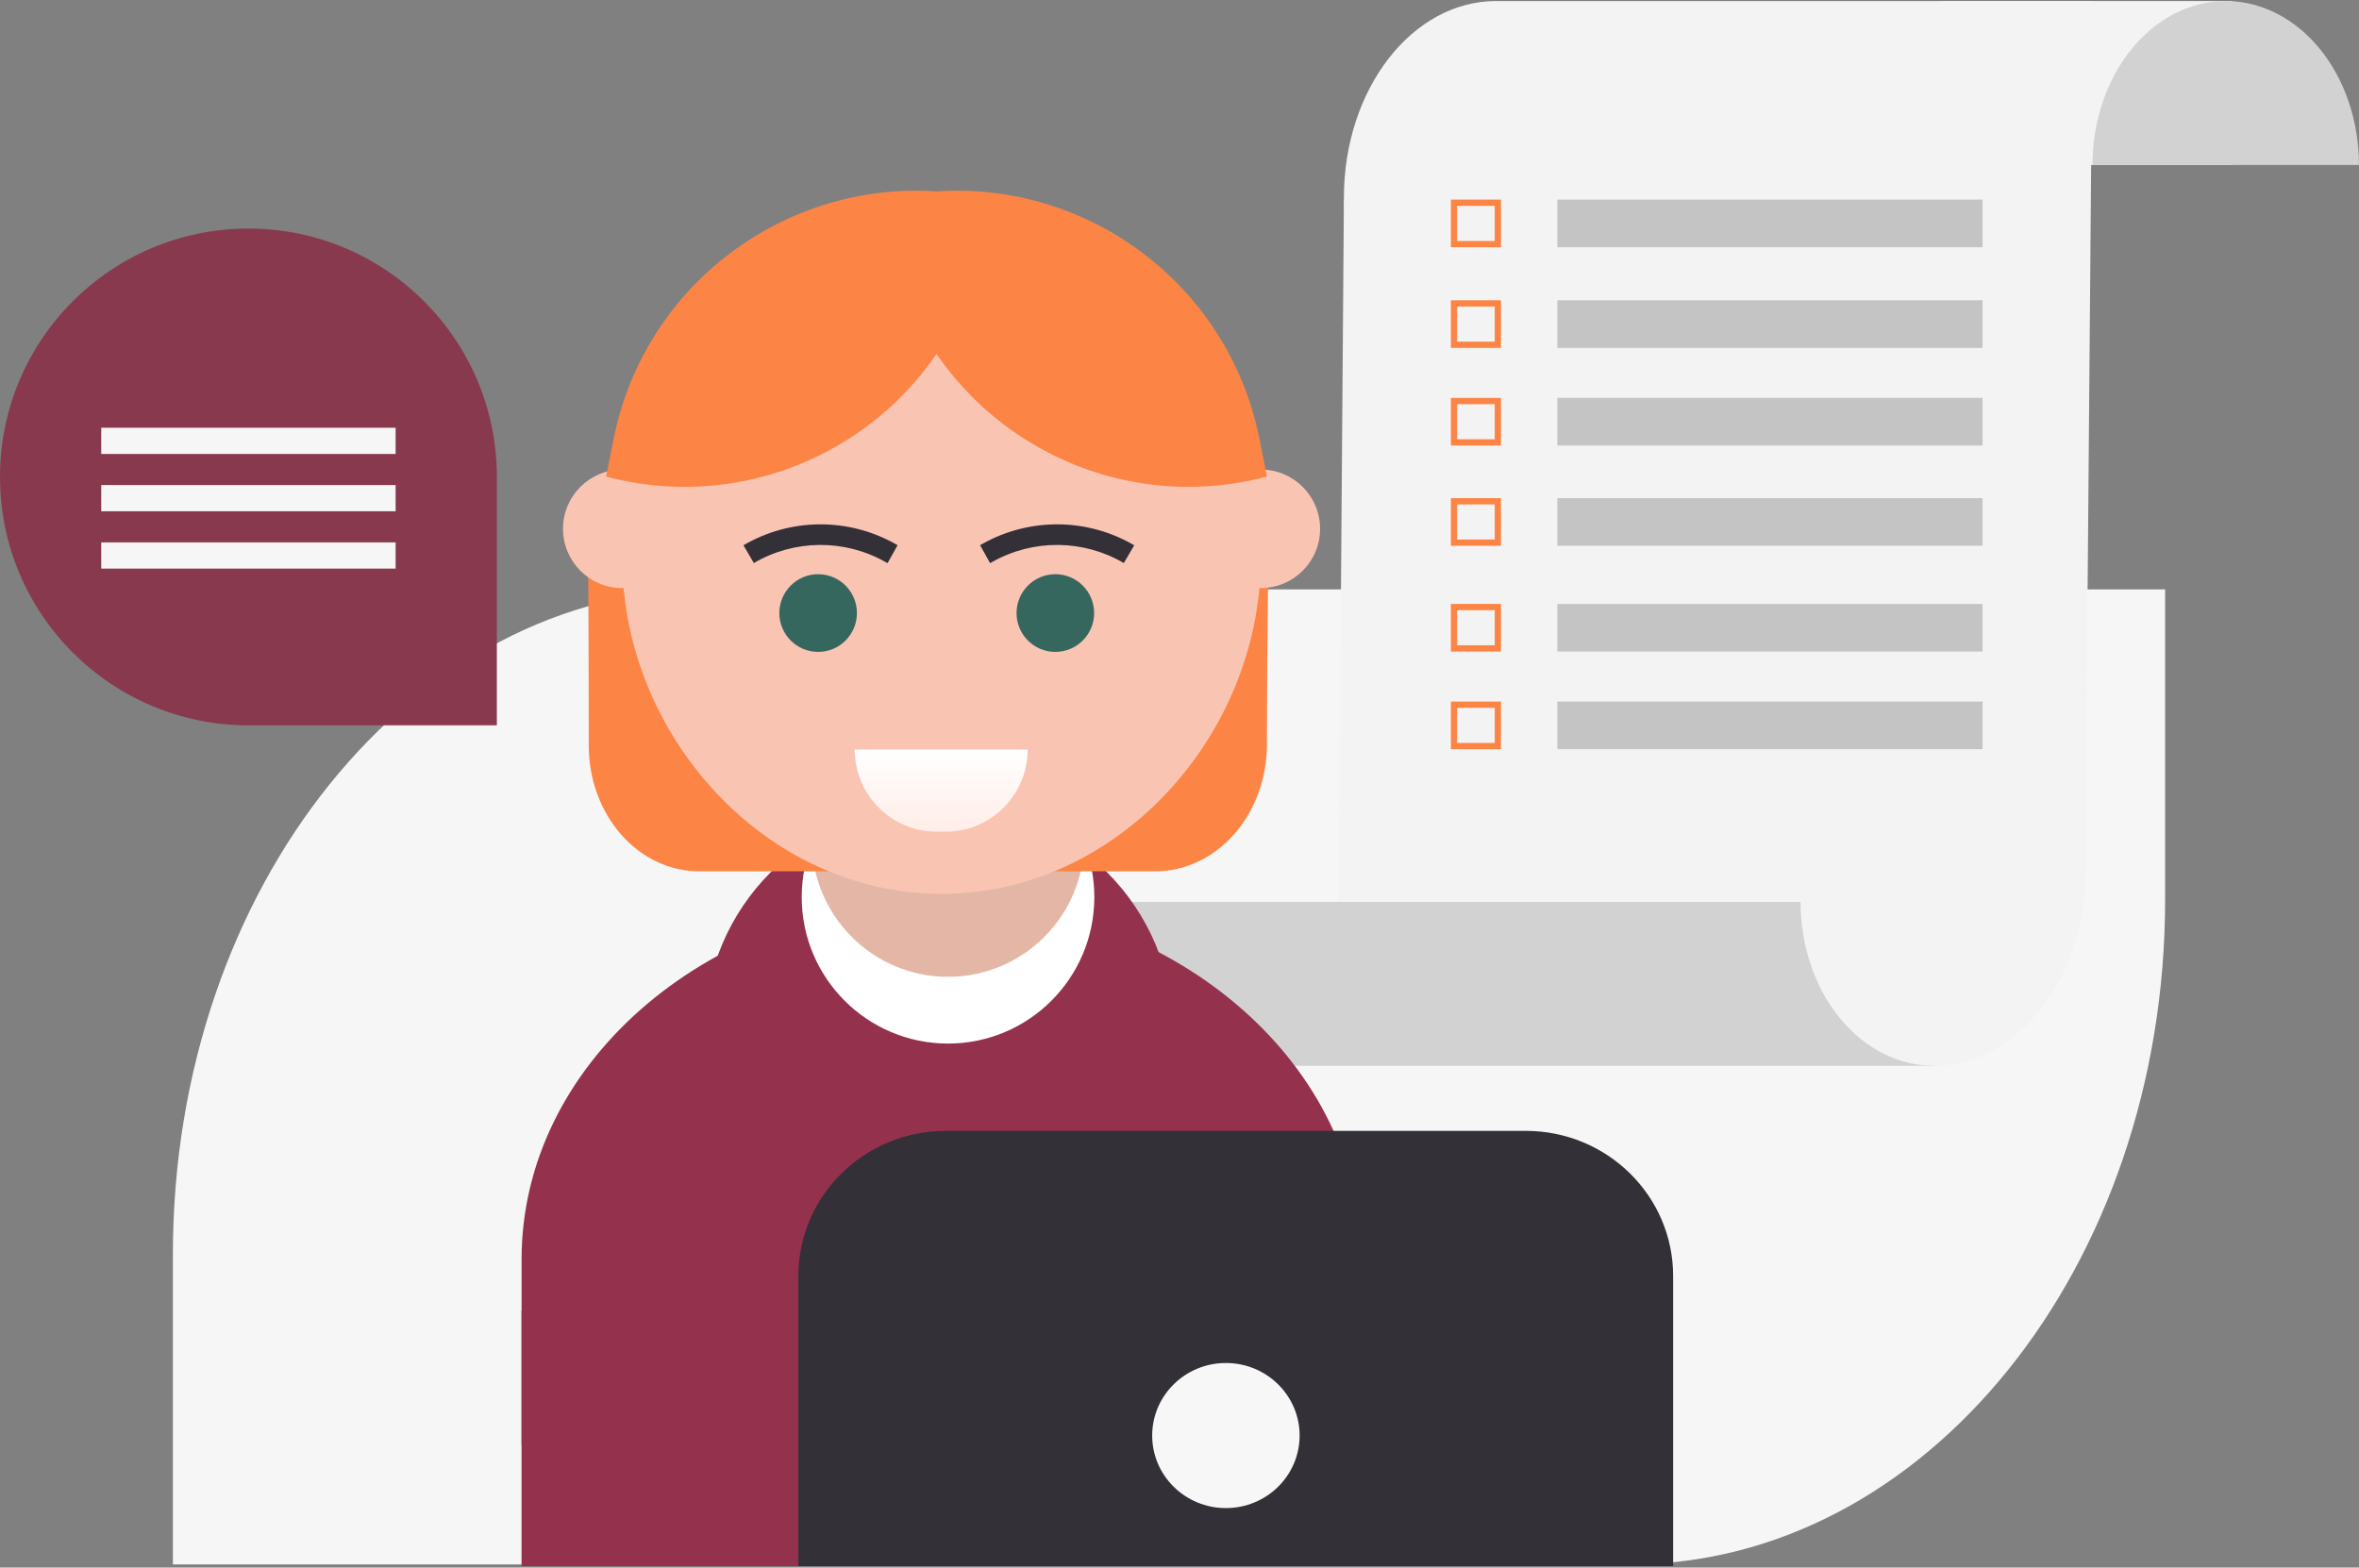
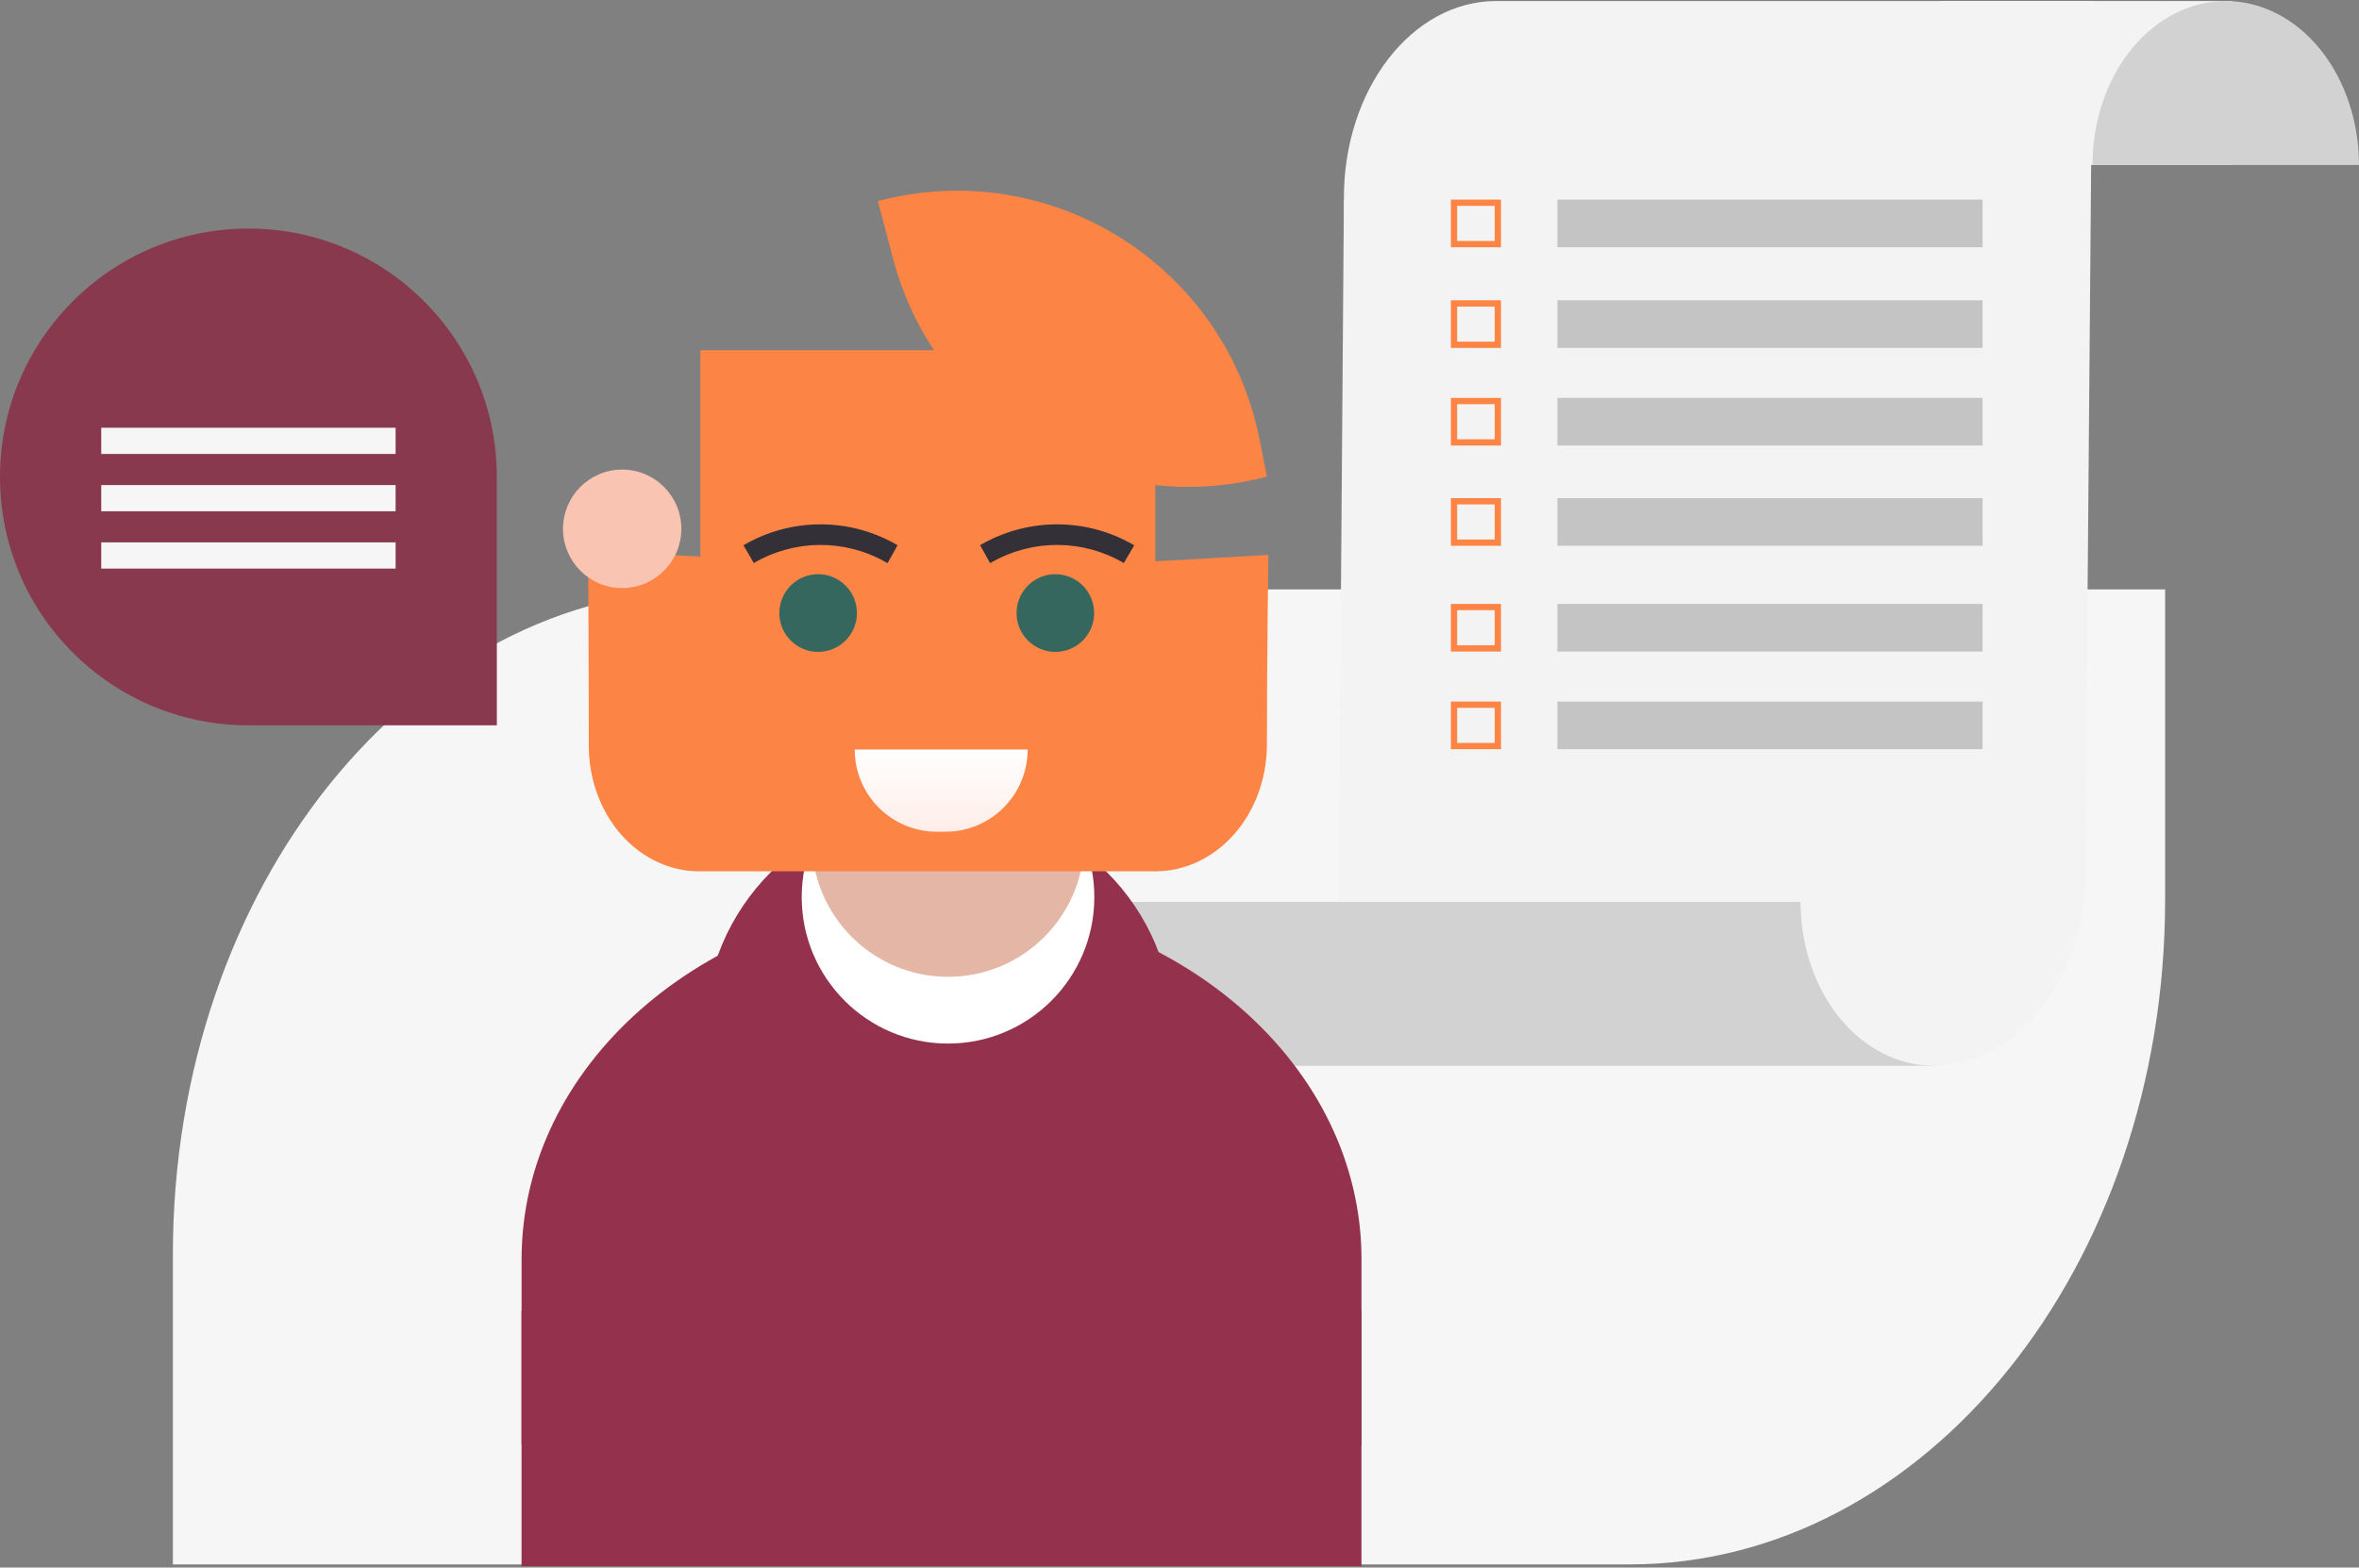
<svg xmlns="http://www.w3.org/2000/svg" width="1130" height="751" viewBox="0 0 1130 751" fill="none">
  <rect x="0" y="0" width="1130" height="751" fill="#808080" stroke="none" />
  <path d="M82.819 600.87C82.819 424.971 197.672 282.376 339.356 282.376H1037.13V431.007C1037.13 606.906 922.279 749.501 780.598 749.501H82.819V600.87Z" fill="#F6F6F6" />
  <path d="M238 347.502H119C53.277 347.502 0 294.221 0 228.502C0 162.782 53.277 109.502 119 109.502C184.723 109.502 238 162.782 238 228.502V347.502Z" fill="#89394E" />
  <path d="M48.492 204.928H189.502V217.487H48.492V204.928Z" fill="#F6F6F6" />
  <path d="M48.492 232.39H189.502V244.947H48.492V232.39Z" fill="#F6F6F6" />
  <path d="M48.492 259.852H189.502V272.411H48.492V259.852Z" fill="#F6F6F6" />
  <path d="M1002.35 0.502H716.686C676.403 0.502 643.749 42.693 643.749 94.74L651.942 382.798L999.243 372.976L1002.35 0.502Z" fill="#F3F3F3" />
  <path d="M929.419 0.502H1069.21V79.034H929.419V0.502Z" fill="#F3F3F3" />
  <path d="M1002.35 79.034C1002.35 58.206 1009.08 38.231 1021.05 23.504C1033.01 8.776 1049.25 0.502 1066.17 0.502C1083.1 0.502 1099.33 8.776 1111.3 23.504C1123.27 38.231 1129.99 58.206 1129.99 79.034H1002.35Z" fill="#D2D2D2" />
  <path d="M640.639 510.629H926.307C966.589 510.629 999.244 468.437 999.244 416.391L1000.02 122.85L643.75 95.629L640.639 510.629Z" fill="#F3F3F3" />
  <path d="M926.32 510.629H573.782V432.097H926.32V510.629Z" fill="#D2D2D2" />
  <path d="M640.639 432.097C640.639 452.925 633.916 472.9 621.947 487.626C609.978 502.355 593.746 510.629 576.82 510.629C559.893 510.629 543.661 502.355 531.692 487.626C519.725 472.9 513 452.925 513 432.097H640.639Z" fill="#D2D2D2" />
  <path d="M990.14 432.097C990.14 452.925 983.417 472.9 971.448 487.626C959.479 502.355 943.247 510.629 926.321 510.629C909.394 510.629 893.162 502.355 881.193 487.626C869.225 472.9 862.501 452.925 862.501 432.097H990.14Z" fill="#F3F3F3" />
  <path d="M746.003 289.335H949.685V312.155H746.003V289.335Z" fill="#C4C4C4" />
  <path d="M746.003 336.116H949.685V358.936H746.003V336.116Z" fill="#C4C4C4" />
  <path d="M949.682 261.48H746V238.661H949.682V261.48Z" fill="#C4C4C4" />
  <path d="M949.682 213.452H746V190.633H949.682V213.452Z" fill="#C4C4C4" />
  <path d="M949.682 166.685H746V143.865H949.682V166.685Z" fill="#C4C4C4" />
  <path d="M949.682 118.455H746V95.635H949.682V118.455Z" fill="#C4C4C4" />
  <path d="M717.5 290.835H696.5V310.655H717.5V290.835Z" stroke="#FC8545" stroke-width="3" />
  <path d="M717.5 337.616H696.5V357.436H717.5V337.616Z" stroke="#FC8545" stroke-width="3" />
  <path d="M696.5 259.98H717.5V240.161H696.5V259.98Z" stroke="#FC8545" stroke-width="3" />
  <path d="M696.5 211.952H717.5V192.133H696.5V211.952Z" stroke="#FC8545" stroke-width="3" />
  <path d="M696.5 165.185H717.5V145.365H696.5V165.185Z" stroke="#FC8545" stroke-width="3" />
  <path d="M696.5 116.955H717.5V97.135H696.5V116.955Z" stroke="#FC8545" stroke-width="3" />
  <path d="M337.509 494.343C337.509 434.704 385.787 386.357 445.344 386.356L445.343 549.622L337.508 549.623L337.509 494.343Z" fill="#94324E" />
  <path d="M561.946 494.343C561.945 434.704 513.667 386.357 454.111 386.356L454.111 549.622L561.946 549.623L561.946 494.343Z" fill="#94324E" stroke="black" stroke-width="8.04101e-05" stroke-miterlimit="2" stroke-linejoin="round" />
  <path d="M445.35 430.042V429.786C447.247 429.786 449.137 429.807 451.016 429.851C452.895 429.807 454.788 429.786 456.681 429.786V430.042C565.645 434.982 652.181 510.685 652.181 603.351V692.199H249.847V603.351C249.847 510.685 336.387 434.982 445.35 430.042Z" fill="#94324E" />
  <path d="M524.203 429.787C524.203 468.548 492.827 499.968 454.121 499.968C415.415 499.968 384.04 468.548 384.04 429.787C384.04 391.027 415.415 359.607 454.121 359.607C492.827 359.607 524.203 391.027 524.203 429.787Z" fill="white" />
  <path d="M519.373 402.646C519.373 438.735 490.16 467.989 454.121 467.989C418.083 467.989 388.87 438.735 388.87 402.646C388.87 366.557 418.083 337.303 454.121 337.303C490.16 337.303 519.373 366.557 519.373 402.646Z" fill="#E4B6A5" />
  <path fill-rule="evenodd" clip-rule="evenodd" d="M553.404 268.936L607.577 265.857C607.577 265.857 606.874 315.633 606.874 356.656C606.874 372.781 601.247 388.244 591.207 399.644C581.185 411.045 567.593 417.448 553.404 417.448H335.48C321.343 417.61 307.752 411.338 297.712 400.034C287.672 388.73 282.028 373.329 282.028 357.26C282.028 315.157 281.729 263.713 281.729 263.713L335.48 266.651V167.788H553.404V268.936Z" fill="#FC8545" />
-   <path d="M298.059 267.439C298.059 352.094 366.454 428.251 450.991 428.251C535.528 428.251 603.923 352.094 603.923 267.439C603.923 182.95 535.528 114.292 450.991 114.292C366.454 114.292 298.059 182.95 298.059 267.439Z" fill="#FAC4B3" />
  <path d="M409.433 359.112C409.418 380.824 427.014 398.478 448.724 398.463L452.971 398.452C474.652 398.468 492.223 380.85 492.266 359.107L409.433 359.112Z" fill="url(#paint0_linear_418_5)" />
  <path d="M410.483 293.712C410.483 303.989 402.163 312.321 391.9 312.321C381.635 312.321 373.315 303.989 373.315 293.712C373.315 283.435 381.635 275.101 391.9 275.101C402.163 275.101 410.483 283.435 410.483 293.712Z" fill="#36675E" />
  <path d="M524.11 293.712C524.11 303.989 515.79 312.321 505.527 312.321C495.262 312.321 486.942 303.989 486.942 293.712C486.942 283.435 495.262 275.101 505.527 275.101C515.79 275.101 524.11 283.435 524.11 293.712Z" fill="#36675E" />
  <path d="M423.94 269.124L425.157 269.802L429.958 261.192L428.742 260.514L423.94 269.124ZM361.1 269.755C380.456 258.413 404.36 258.174 423.94 269.124L428.742 260.514C406.116 247.859 378.493 248.136 356.126 261.241L361.1 269.755Z" fill="#333037" />
  <path d="M475.493 269.124L474.276 269.802L469.475 261.192L470.691 260.514L475.493 269.124ZM538.333 269.755C518.977 258.413 495.073 258.174 475.493 269.124L470.691 260.514C493.317 247.859 520.94 248.136 543.307 261.241L538.333 269.755Z" fill="#333037" />
-   <path d="M632.342 253.356C632.342 269.032 619.654 281.738 603.996 281.738C588.347 281.738 575.654 269.032 575.654 253.356C575.654 237.681 588.347 224.971 603.996 224.971C619.654 224.971 632.342 237.681 632.342 253.356Z" fill="#FAC4B3" />
  <path d="M326.376 253.356C326.376 269.032 313.688 281.738 298.03 281.738C282.381 281.738 269.688 269.032 269.688 253.356C269.688 237.681 282.381 224.971 298.03 224.971C313.688 224.971 326.376 237.681 326.376 253.356Z" fill="#FAC4B3" />
  <path d="M420.497 96.362C502.893 74.469 586.655 126.735 603.333 210.451L606.895 228.321C528.76 249.08 448.616 202.48 427.883 124.24L420.497 96.362Z" fill="#FC8545" />
-   <path d="M476.737 96.362C394.34 74.469 310.579 126.735 293.9 210.451L290.339 228.321C368.474 249.08 448.618 202.48 469.351 124.24L476.737 96.362Z" fill="#FC8545" />
  <path d="M652.16 627.892H249.828V750.326H652.16V627.892Z" fill="#94324E" />
-   <path d="M382.428 611.308C382.428 572.919 414.049 541.797 453.051 541.797H730.835C769.838 541.797 801.458 572.919 801.458 611.308V750.331H382.428V611.308Z" fill="#333037" />
-   <path d="M622.538 687.764C622.538 706.958 606.728 722.52 587.227 722.52C567.725 722.52 551.915 706.958 551.915 687.764C551.915 668.569 567.725 653.008 587.227 653.008C606.728 653.008 622.538 668.569 622.538 687.764Z" fill="#F7F7F7" />
  <defs>
    <linearGradient id="paint0_linear_418_5" x1="450.304" y1="401.123" x2="450.304" y2="359.118" gradientUnits="userSpaceOnUse">
      <stop stop-color="#FFECE6" />
      <stop offset="1" stop-color="white" />
    </linearGradient>
  </defs>
</svg>